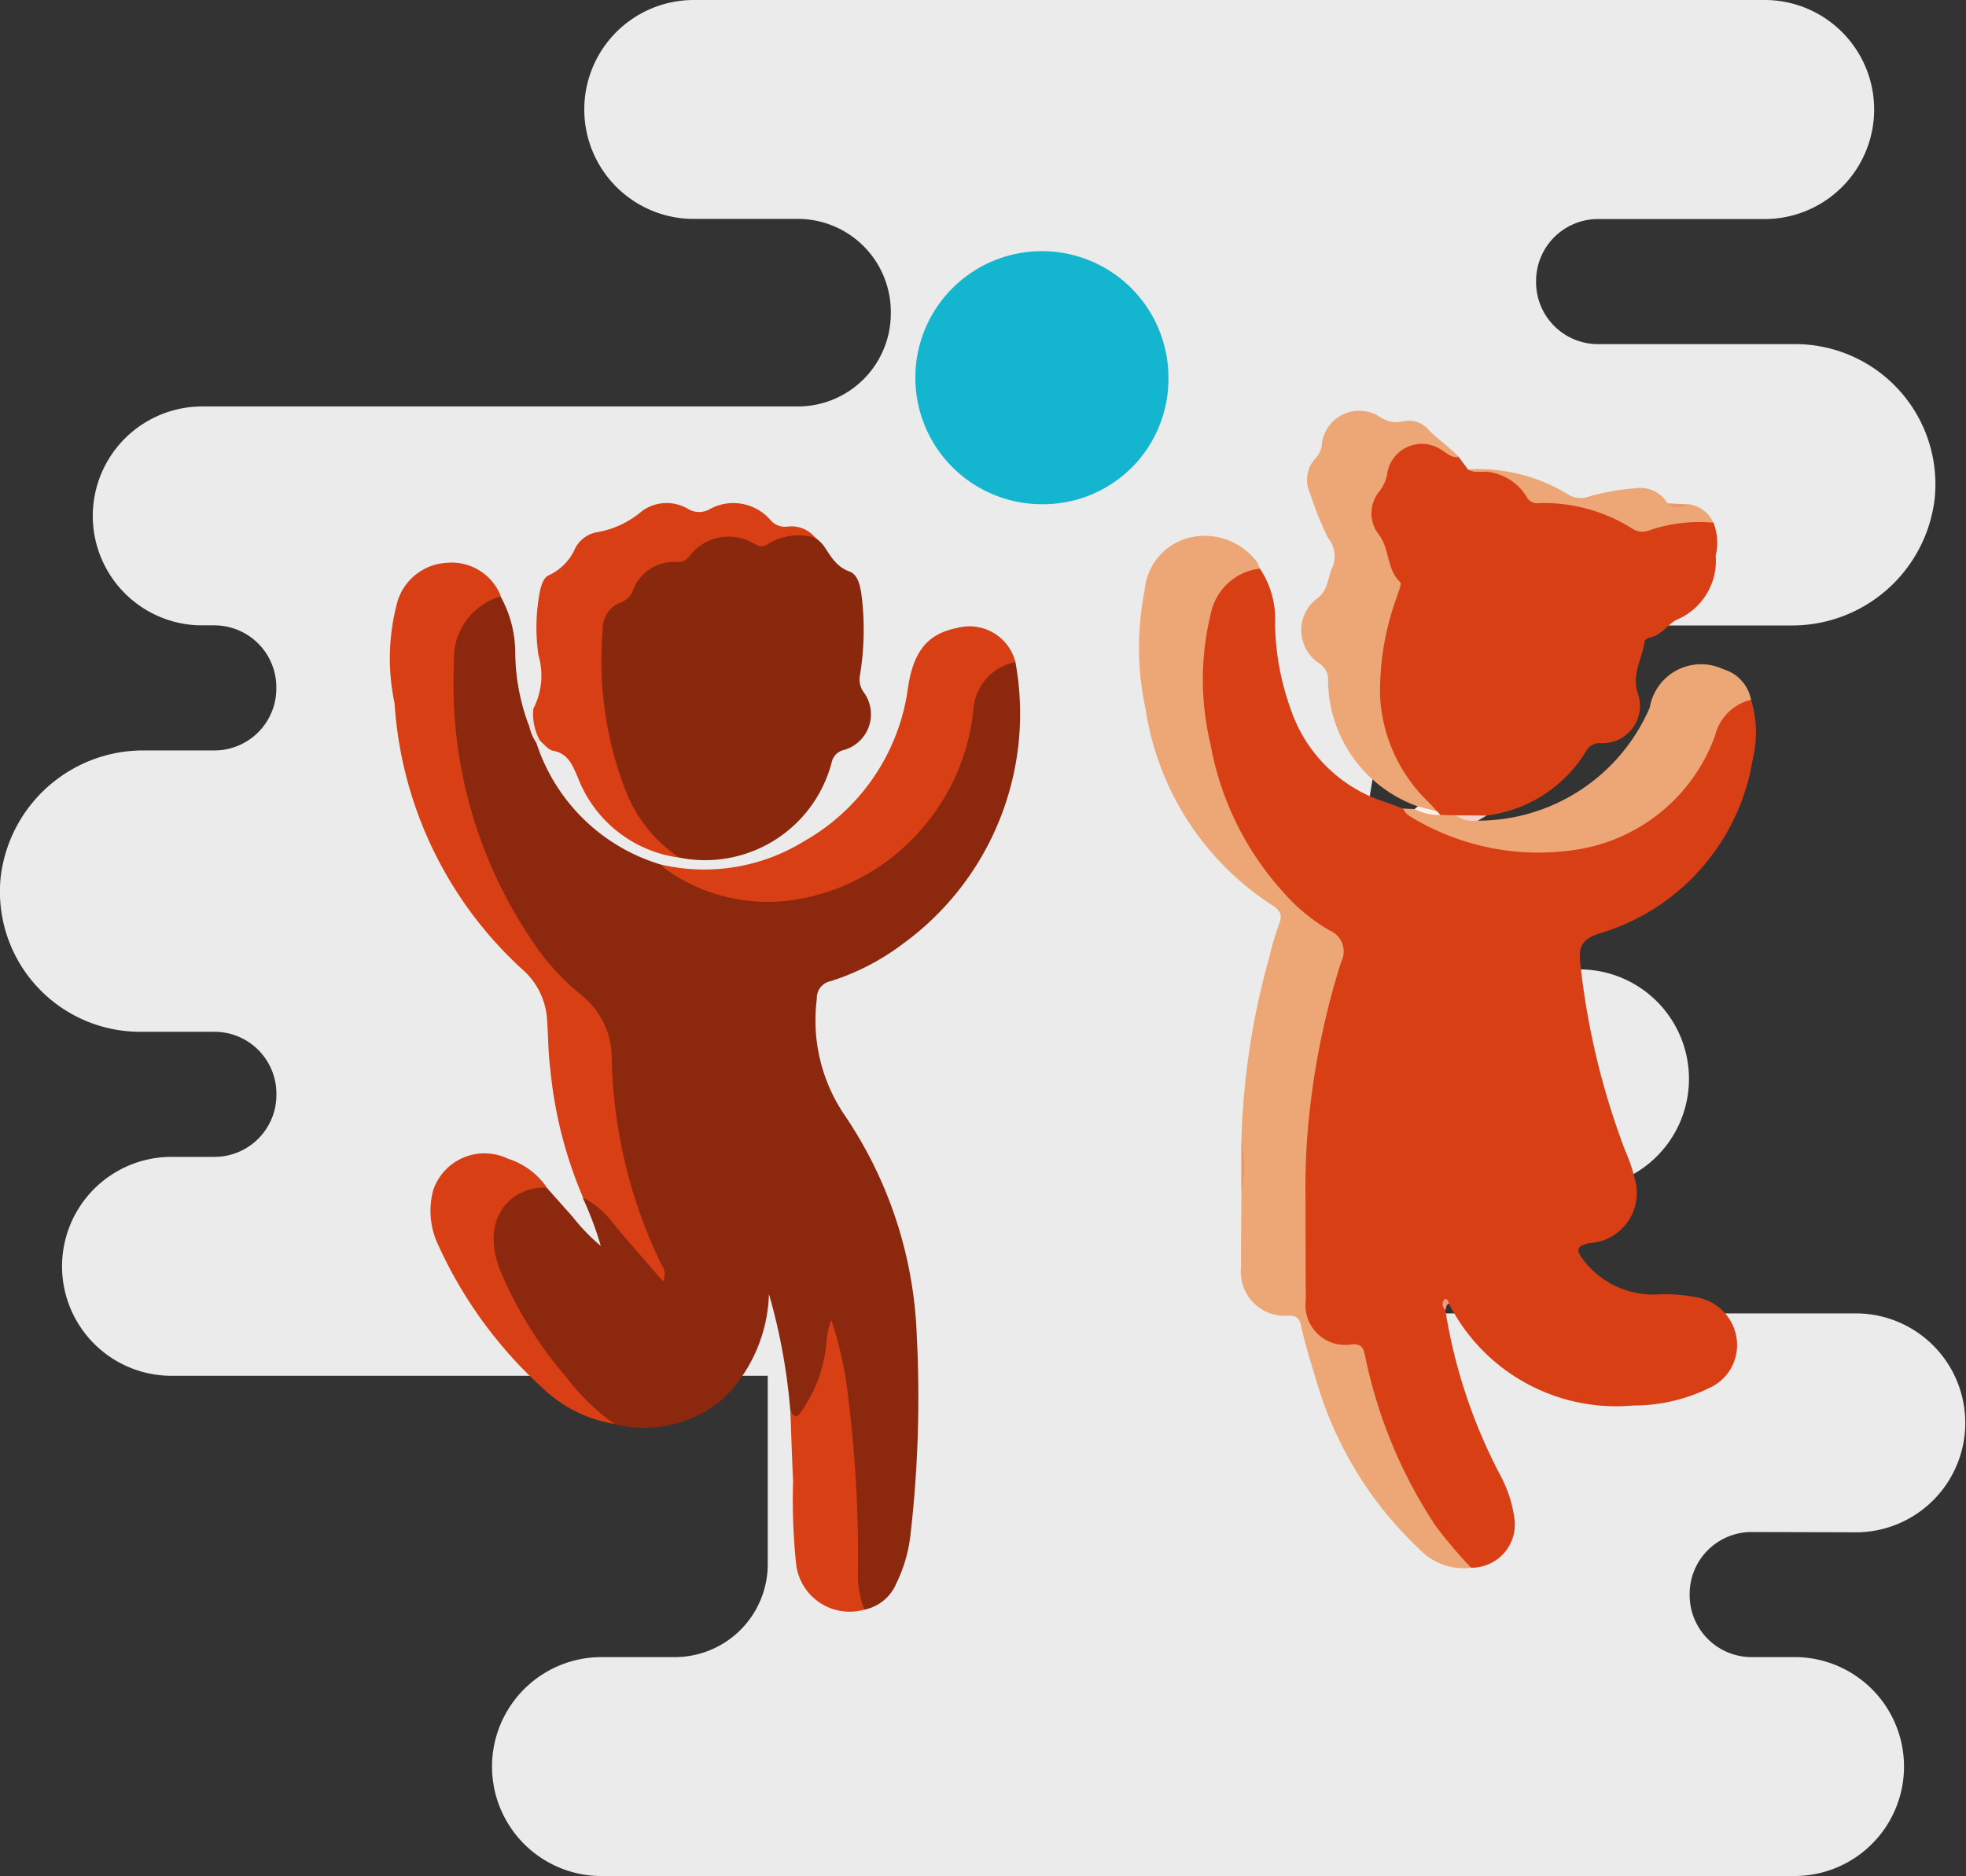
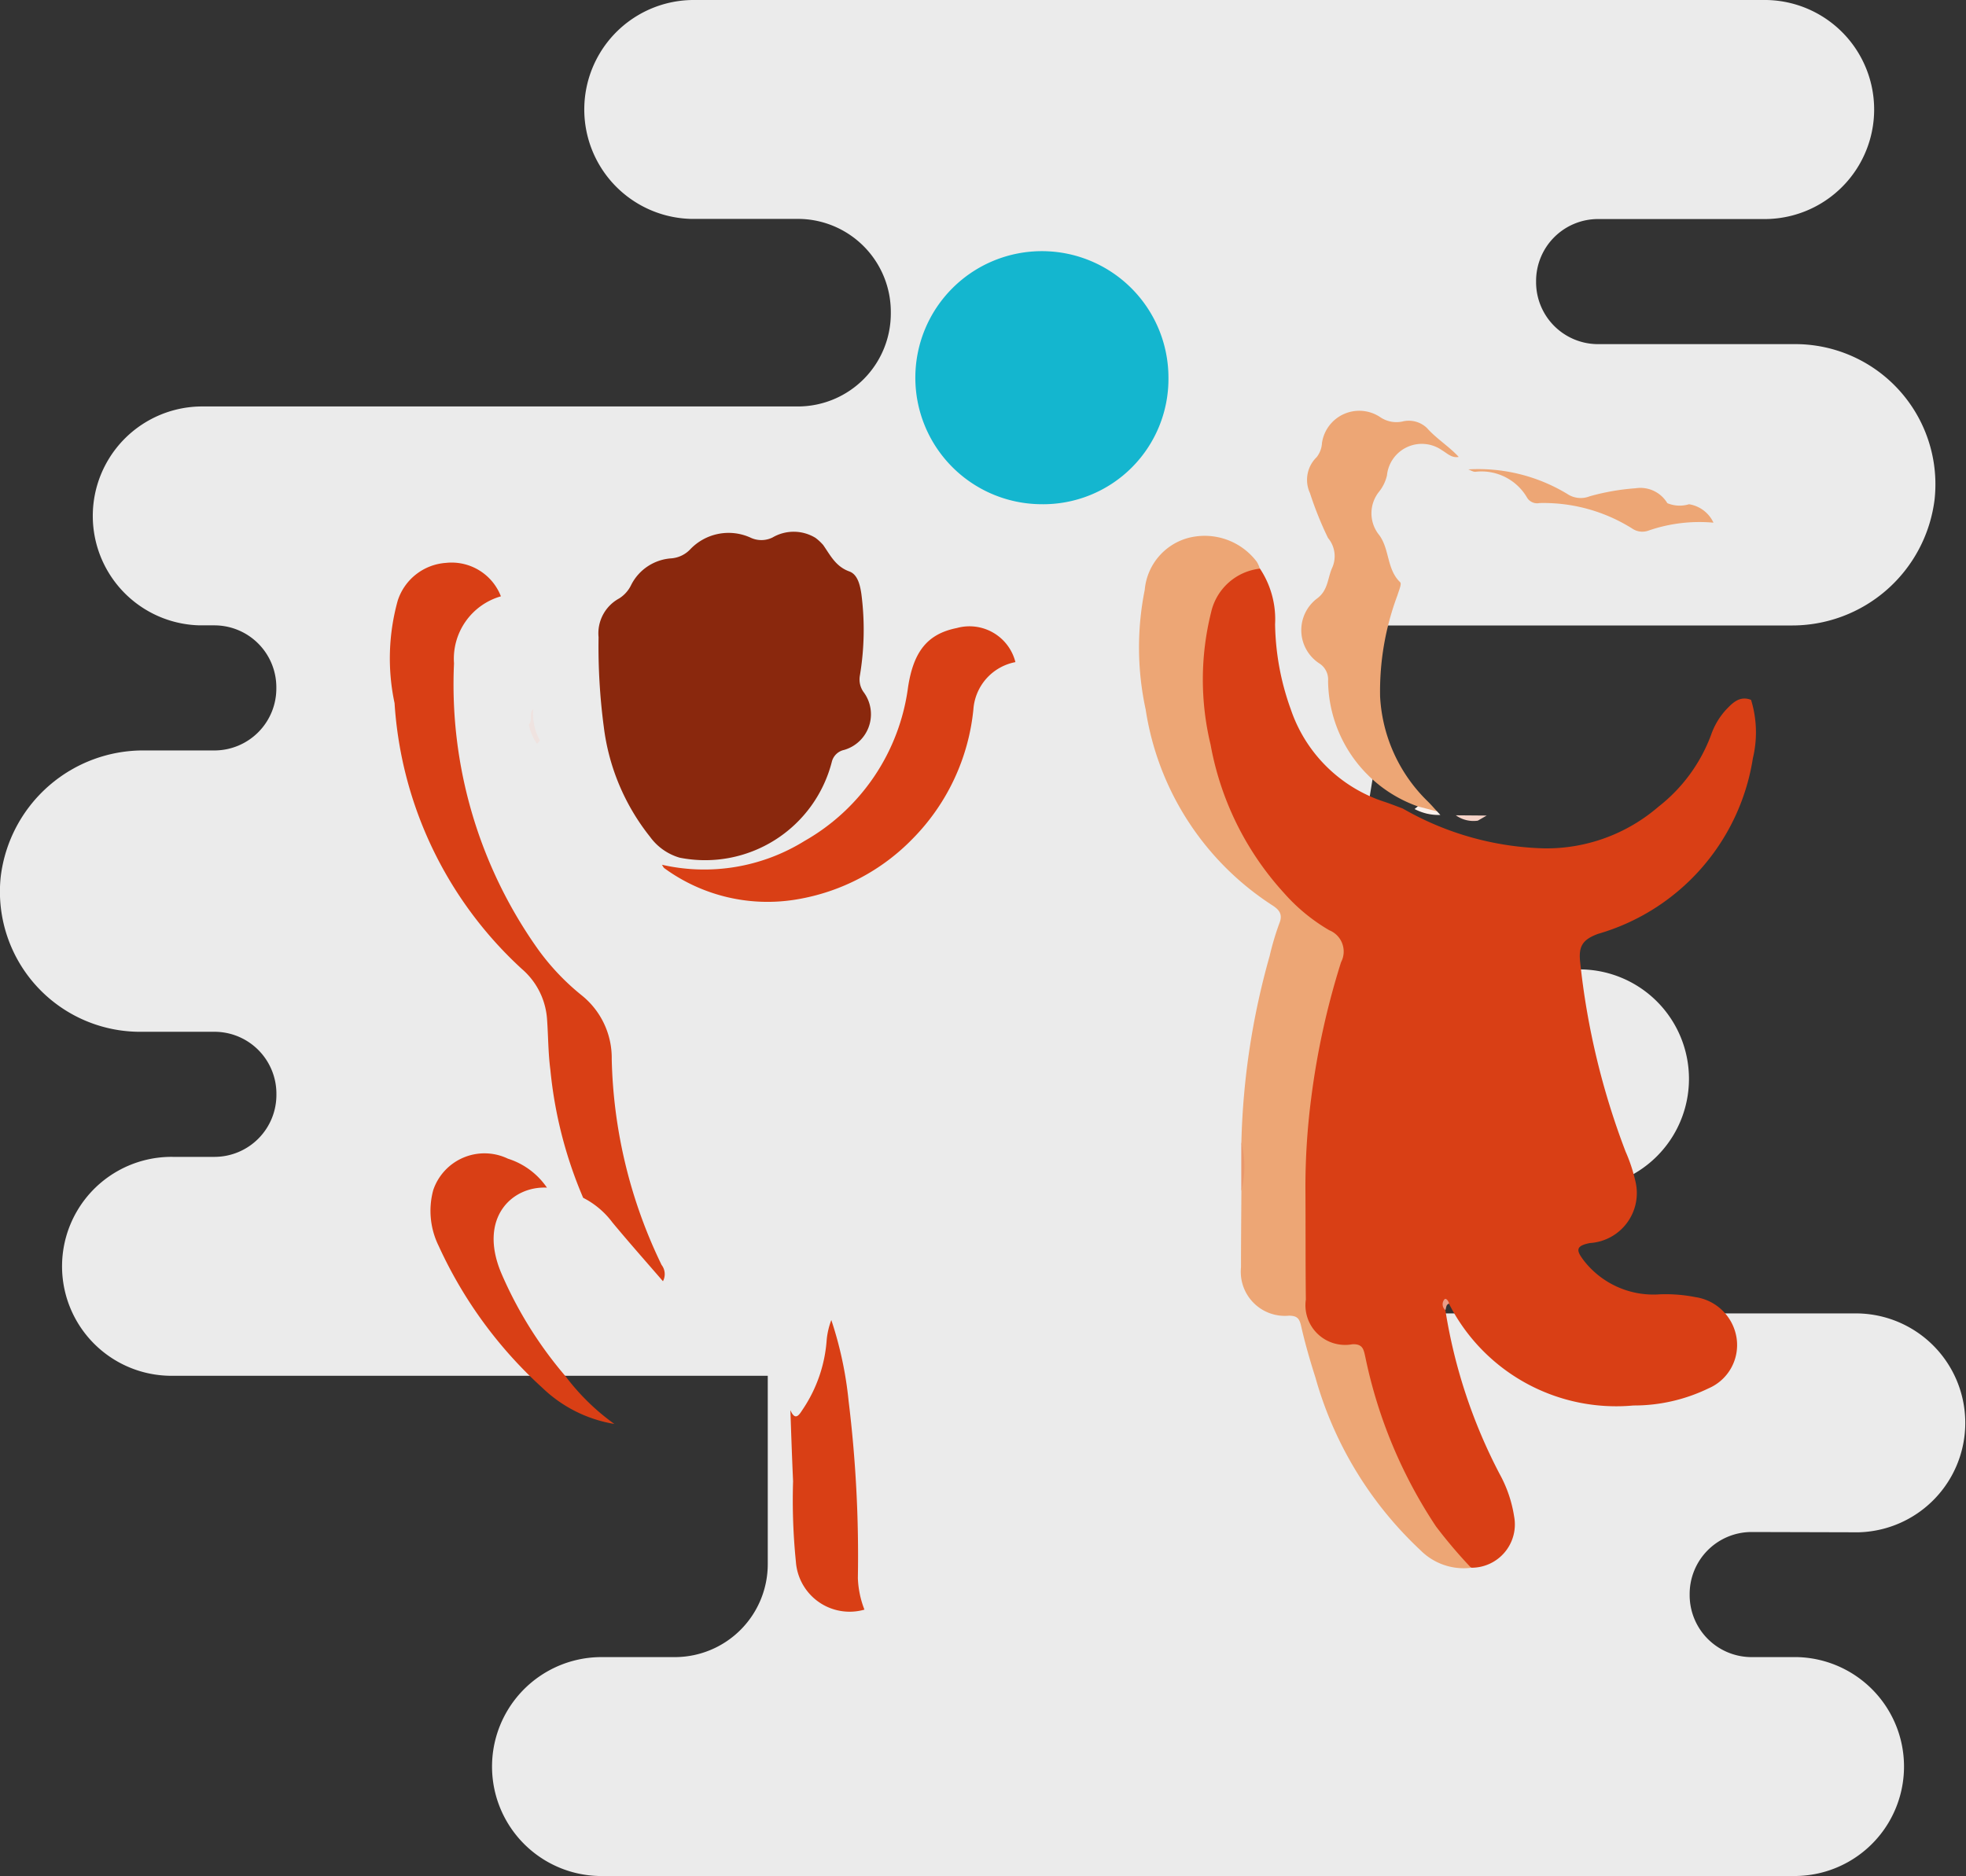
<svg xmlns="http://www.w3.org/2000/svg" width="54.497" height="52.02" viewBox="0 0 54.497 52.02">
  <rect x="0" y="0" width="54.497" height="52.02" fill="#333333" stroke="none" />
  <g id="icon-camps" transform="translate(-1631.263 -1365.98)">
    <path id="Trazado_350" data-name="Trazado 350" d="M51.517,44.483a3.035,3.035,0,0,0-.093-6.069H38.318a1.718,1.718,0,0,1-1.7-1.734h0a1.718,1.718,0,0,1,1.7-1.734h5.437a3.035,3.035,0,0,0,.1-6.069H37.892a2.148,2.148,0,0,1-2.129-2.168h0a2.148,2.148,0,0,1,2.129-2.168l.426-2.6-.852-2.6H49.633a3.98,3.98,0,0,0,3.993-3.5,3.886,3.886,0,0,0-3.812-4.3H44.279a1.718,1.718,0,0,1-1.7-1.734h0a1.718,1.718,0,0,1,1.7-1.734h4.585A3.035,3.035,0,0,0,48.962,2H19.257a3.035,3.035,0,0,0-.1,6.069h2.98a2.578,2.578,0,0,1,2.555,2.6h0a2.578,2.578,0,0,1-2.555,2.6H5.633a3.035,3.035,0,0,0-.1,6.069h.426a1.718,1.718,0,0,1,1.7,1.734h0a1.718,1.718,0,0,1-1.7,1.734H4.012a3.98,3.98,0,0,0-3.993,3.5,3.886,3.886,0,0,0,3.812,4.3H5.961a1.718,1.718,0,0,1,1.7,1.734h0a1.718,1.718,0,0,1-1.7,1.734H4.781a3.035,3.035,0,0,0-.1,6.069h16.6v5.2a2.578,2.578,0,0,1-2.555,2.6H16.7a3.035,3.035,0,0,0-.1,6.069H49.716a3.035,3.035,0,0,0,.1-6.069H48.536a1.718,1.718,0,0,1-1.7-1.734h0a1.718,1.718,0,0,1,1.7-1.734Z" transform="translate(1631.264 1363.98)" fill="#ebebeb" />
    <g id="Grupo_156" data-name="Grupo 156" transform="translate(-1.317 -187.104)">
      <path id="Trazado_416" data-name="Trazado 416" d="M914.944,426.207a3.061,3.061,0,0,1,.051,1.615,6.04,6.04,0,0,1-4.288,4.871c-.444.161-.547.355-.5.786a20.736,20.736,0,0,0,1.259,5.252,4.442,4.442,0,0,1,.27.814,1.388,1.388,0,0,1-1.254,1.721c-.441.081-.36.235-.179.479a2.441,2.441,0,0,0,2.113.943,4.272,4.272,0,0,1,.983.077,1.354,1.354,0,0,1,1.143,1.131,1.306,1.306,0,0,1-.779,1.4,4.737,4.737,0,0,1-2.08.474,5.2,5.2,0,0,1-5.113-2.822c-.126-.012-.133,0-.1.175a14.733,14.733,0,0,0,1.506,4.549,3.563,3.563,0,0,1,.4,1.174,1.2,1.2,0,0,1-1.187,1.422,1.928,1.928,0,0,1-.791-.712,12.053,12.053,0,0,1-2.14-4.669c-.1-.434-.226-.708-.758-.735a1.143,1.143,0,0,1-1-1.217c-.019-.905.021-1.812-.012-2.717a19.915,19.915,0,0,1,.351-4.287,23.5,23.5,0,0,1,.581-2.343c.165-.566.13-.631-.343-.966a8.177,8.177,0,0,1-3.335-5.808,7.583,7.583,0,0,1,.009-2.617,2.039,2.039,0,0,1,.934-1.53c.2-.111.4-.239.645-.1a2.54,2.54,0,0,1,.42,1.543,7.217,7.217,0,0,0,.433,2.352,4.062,4.062,0,0,0,2.627,2.58c.161.055.319.118.479.177a8.275,8.275,0,0,0,3.93,1.105,4.752,4.752,0,0,0,3.159-1.156,4.517,4.517,0,0,0,1.456-1.986,2.012,2.012,0,0,1,.414-.7C914.43,426.293,914.626,426.083,914.944,426.207Z" transform="translate(766.175 1146.281)" fill="#d93f15" />
-       <path id="Trazado_417" data-name="Trazado 417" d="M827.434,427.721a7.893,7.893,0,0,1-3.141,7.827,6.622,6.622,0,0,1-1.978,1.018.476.476,0,0,0-.386.492,4.677,4.677,0,0,0,.764,3.214A11.62,11.62,0,0,1,824.7,446.4a33.3,33.3,0,0,1-.178,5.542,4.047,4.047,0,0,1-.386,1.314,1.221,1.221,0,0,1-.892.736.873.873,0,0,1-.292-.811c-.011-.945-.047-1.889-.084-2.834a21.672,21.672,0,0,0-.474-3.745,1.713,1.713,0,0,1-.058-.446,4.038,4.038,0,0,1-.685,2.311c-.083.118-.185.241-.34.234s-.074-.161-.118-.241a16.464,16.464,0,0,0-.591-3.22,4.257,4.257,0,0,1-1.261,2.9,3.4,3.4,0,0,1-3.028.71c-.739-.235-1.114-.886-1.572-1.423a13.174,13.174,0,0,1-1.563-2.472,2.94,2.94,0,0,1-.306-1.16,1.5,1.5,0,0,1,.949-1.5.726.726,0,0,1,.624,0c.237.268.475.534.711.8a5.476,5.476,0,0,0,.784.812,9.266,9.266,0,0,0-.5-1.333c.326-.069.477.2.681.359a.558.558,0,0,1,.087.095c.415.531.874,1.026,1.371,1.586a14,14,0,0,1-1.065-2.924,13.111,13.111,0,0,1-.388-2.765,2.557,2.557,0,0,0-1-2.052,8.788,8.788,0,0,1-2.322-3.379,13.781,13.781,0,0,1-1.069-5.543,2.306,2.306,0,0,1,.769-1.849.627.627,0,0,1,.66-.2,3.243,3.243,0,0,1,.406,1.591,5.85,5.85,0,0,0,.368,1.96c.2.126.185.346.228.54a5.186,5.186,0,0,0,3.461,3.347c.4.187.779.426,1.2.584a5.03,5.03,0,0,0,5.13-.916,5.716,5.716,0,0,0,2.183-3.877,1.781,1.781,0,0,1,.776-1.332C827.078,427.691,827.24,427.587,827.434,427.721Z" transform="translate(833.293 1143.72)" fill="#8b280d" />
-       <path id="Trazado_418" data-name="Trazado 418" d="M929.062,410.045a1.53,1.53,0,0,1,.062.912,1.774,1.774,0,0,1-1.059,1.769c-.239.1-.42.414-.724.492-.087.023-.176.039-.191.142-.072.478-.369.9-.175,1.448a1.034,1.034,0,0,1-1.023,1.349.426.426,0,0,0-.416.215,3.766,3.766,0,0,1-2.759,1.791,3.371,3.371,0,0,1-.761.1.989.989,0,0,1-.539-.065.762.762,0,0,1-.168-.117,4.792,4.792,0,0,1-1.324-5.343c.07-.234.125-.472.2-.7.036-.11.091-.241.027-.335-.261-.388-.263-.878-.515-1.266a1.107,1.107,0,0,1,.008-1.328,1.6,1.6,0,0,0,.205-.47,1.047,1.047,0,0,1,1.641-.677c.151.083.291.185.447.258l.26.349c.3.128.616-.017.922.094a1.468,1.468,0,0,1,.7.475.644.644,0,0,0,.555.266,4.255,4.255,0,0,1,2.208.588.938.938,0,0,0,.813.089c.366-.116.762-.108,1.138-.2A.569.569,0,0,1,929.062,410.045Z" transform="translate(751.015 1157.531)" fill="#d93f15" />
      <path id="Trazado_419" data-name="Trazado 419" d="M835.253,418.59a1.328,1.328,0,0,1,.216.2c.2.286.345.595.724.732.226.082.295.363.333.616a7.693,7.693,0,0,1-.04,2.27.6.6,0,0,0,.11.469,1.029,1.029,0,0,1-.549,1.594.446.446,0,0,0-.337.321,3.625,3.625,0,0,1-4.22,2.666,1.546,1.546,0,0,1-.822-.58,6.08,6.08,0,0,1-1.281-3.048,16.942,16.942,0,0,1-.145-2.484,1.1,1.1,0,0,1,.572-1.076.9.9,0,0,0,.336-.382,1.347,1.347,0,0,1,1.1-.728.809.809,0,0,0,.53-.248,1.468,1.468,0,0,1,1.666-.331.7.7,0,0,0,.618,0A1.16,1.16,0,0,1,835.253,418.59Z" transform="translate(819.93 1149.405)" fill="#8a280d" />
      <path id="Trazado_420" data-name="Trazado 420" d="M895.974,419.824a1.565,1.565,0,0,0-1.352,1.217,7.692,7.692,0,0,0-.013,3.662,8.283,8.283,0,0,0,2.034,4.112,5.07,5.07,0,0,0,1.258,1.035.635.635,0,0,1,.325.884,21.442,21.442,0,0,0-.828,3.77,19.189,19.189,0,0,0-.16,2.483c.007,1.034,0,2.068.012,3.1a1.1,1.1,0,0,0,1.286,1.241c.3-.016.317.154.363.355a13.351,13.351,0,0,0,1.958,4.695,13.684,13.684,0,0,0,.974,1.147,1.688,1.688,0,0,1-1.4-.483,10.4,10.4,0,0,1-2.915-4.79c-.151-.475-.291-.956-.4-1.442-.048-.209-.119-.271-.333-.275a1.222,1.222,0,0,1-1.331-1.338c0-.7.007-1.409.011-2.113a6.28,6.28,0,0,0,0-1.367,20.78,20.78,0,0,1,.783-5.154,7.716,7.716,0,0,1,.267-.9c.105-.252,0-.38-.184-.5a7.873,7.873,0,0,1-3.519-5.432,8.118,8.118,0,0,1-.026-3.32,1.64,1.64,0,0,1,1.191-1.435,1.809,1.809,0,0,1,1.916.659A.776.776,0,0,1,895.974,419.824Z" transform="translate(771.528 1149.026)" fill="#eda675" />
      <path id="Trazado_421" data-name="Trazado 421" d="M869.787,392.527a3.508,3.508,0,1,1,3.544-3.506A3.473,3.473,0,0,1,869.787,392.527Z" transform="translate(791.638 1174.536)" fill="#14b6cf" />
      <path id="Trazado_422" data-name="Trazado 422" d="M807.8,423.008a1.8,1.8,0,0,0-1.3,1.86,12.675,12.675,0,0,0,2.328,7.925,6.562,6.562,0,0,0,1.207,1.274,2.224,2.224,0,0,1,.837,1.769,13.735,13.735,0,0,0,1.382,5.709.419.419,0,0,1,.038.452c-.477-.552-.948-1.083-1.4-1.628a2.324,2.324,0,0,0-.812-.685,11.922,11.922,0,0,1-.909-3.549c-.062-.468-.058-.944-.093-1.416a2.018,2.018,0,0,0-.7-1.382,10.942,10.942,0,0,1-3.526-7.368,5.971,5.971,0,0,1,.088-2.842,1.514,1.514,0,0,1,1.335-1.046A1.465,1.465,0,0,1,807.8,423.008Z" transform="translate(838.665 1146.609)" fill="#d93f15" />
-       <path id="Trazado_423" data-name="Trazado 423" d="M829.329,416.016a1.631,1.631,0,0,0-1.353.195c-.138.088-.243.013-.359-.039a1.368,1.368,0,0,0-1.775.346.382.382,0,0,1-.349.17,1.215,1.215,0,0,0-1.218.775.562.562,0,0,1-.338.345.756.756,0,0,0-.5.738,9.97,9.97,0,0,0,.625,4.461,3.909,3.909,0,0,0,1.5,1.877,3.5,3.5,0,0,1-2.818-2.224c-.15-.341-.261-.658-.689-.741-.136-.026-.246-.185-.368-.283-.295-.24-.19-.564-.183-.868a2,2,0,0,0,.148-1.5,5.313,5.313,0,0,1,.038-1.753c.042-.186.1-.407.268-.468a1.462,1.462,0,0,0,.711-.737.854.854,0,0,1,.561-.44,2.6,2.6,0,0,0,1.3-.6,1.162,1.162,0,0,1,1.262-.059.593.593,0,0,0,.628,0,1.359,1.359,0,0,1,1.647.294.532.532,0,0,0,.5.2A.85.85,0,0,1,829.329,416.016Z" transform="translate(825.853 1151.978)" fill="#d93f15" />
      <path id="Trazado_424" data-name="Trazado 424" d="M846.473,430.54a1.438,1.438,0,0,0-1.165,1.313,5.94,5.94,0,0,1-1.684,3.584,5.805,5.805,0,0,1-3.218,1.683,4.855,4.855,0,0,1-3.659-.862c-.033-.022-.049-.069-.073-.1a5.272,5.272,0,0,0,3.954-.66,5.768,5.768,0,0,0,2.868-4.256c.151-1,.542-1.485,1.353-1.647A1.313,1.313,0,0,1,846.473,430.54Z" transform="translate(814.254 1140.901)" fill="#d93f15" />
      <path id="Trazado_425" data-name="Trazado 425" d="M916.043,405.562c-.194.038-.318-.1-.464-.185a.971.971,0,0,0-1.525.7,1.132,1.132,0,0,1-.223.455.954.954,0,0,0,.007,1.195c.293.393.206.949.583,1.31.047.045-.04.239-.076.361a7.579,7.579,0,0,0-.481,2.81,4.375,4.375,0,0,0,1.316,2.9c.092.09.176.188.264.282-.226.136-.389.032-.535-.139a3.734,3.734,0,0,1-2.487-3.479.529.529,0,0,0-.252-.491,1.1,1.1,0,0,1-.045-1.8c.292-.22.283-.54.4-.822a.786.786,0,0,0-.105-.85,9.672,9.672,0,0,1-.5-1.243.876.876,0,0,1,.188-1,.7.7,0,0,0,.145-.391,1.044,1.044,0,0,1,1.624-.709.8.8,0,0,0,.608.114.725.725,0,0,1,.679.182C915.434,405.065,915.776,405.27,916.043,405.562Z" transform="translate(756.972 1160.19)" fill="#eda675" />
-       <path id="Trazado_426" data-name="Trazado 426" d="M924.611,438.207l.428.01c.194.085.424.026.609.149a5.187,5.187,0,0,0,4.767-3.136,1.442,1.442,0,0,1,2.037-1.063,1.091,1.091,0,0,1,.771.849,1.338,1.338,0,0,0-.993.979,4.874,4.874,0,0,1-3.831,3.172,6.811,6.811,0,0,1-4.671-.947c-.068-.039-.109-.125-.162-.189l.33.013A4.344,4.344,0,0,1,924.611,438.207Z" transform="translate(747.896 1137.471)" fill="#eda675" />
      <path id="Trazado_427" data-name="Trazado 427" d="M851.742,513.416c.144.337.261.1.349-.029a3.94,3.94,0,0,0,.658-1.922,2.112,2.112,0,0,1,.128-.546,10.356,10.356,0,0,1,.479,2.243,35.3,35.3,0,0,1,.257,4.91,2.654,2.654,0,0,0,.182.876,1.493,1.493,0,0,1-1.9-1.329,16.86,16.86,0,0,1-.078-2.232C851.787,514.731,851.765,514.074,851.742,513.416Z" transform="translate(802.747 1078.763)" fill="#d93f15" />
      <path id="Trazado_428" data-name="Trazado 428" d="M812.764,492.416c-.978-.047-1.905.846-1.268,2.365a11.174,11.174,0,0,0,1.791,2.874,6.241,6.241,0,0,0,1.346,1.313,3.761,3.761,0,0,1-2-1.006,12.074,12.074,0,0,1-2.869-3.927,2.2,2.2,0,0,1-.152-1.55,1.5,1.5,0,0,1,2.07-.872A2.064,2.064,0,0,1,812.764,492.416Z" transform="translate(834.977 1093.595)" fill="#d93f15" />
      <path id="Trazado_429" data-name="Trazado 429" d="M938.041,412.578a4.319,4.319,0,0,0-1.791.216.5.5,0,0,1-.43-.033,4.614,4.614,0,0,0-2.6-.727.329.329,0,0,1-.337-.135,1.462,1.462,0,0,0-1.446-.731c-.062,0-.129-.043-.194-.067a4.756,4.756,0,0,1,2.74.677.671.671,0,0,0,.626.069,6.373,6.373,0,0,1,1.273-.223.87.87,0,0,1,.88.413.881.881,0,0,0,.6.03A.9.9,0,0,1,938.041,412.578Z" transform="translate(742.036 1154.997)" fill="#eda675" />
      <path id="Trazado_430" data-name="Trazado 430" d="M904.634,490.016a2.757,2.757,0,0,1,0,1.368Q904.634,490.7,904.634,490.016Z" transform="translate(762.354 1094.727)" fill="#e9986c" />
      <path id="Trazado_431" data-name="Trazado 431" d="M821.188,439.25a1.524,1.524,0,0,0,.183.868l-.078.094a1.314,1.314,0,0,1-.228-.54C821.184,439.554,821.053,439.363,821.188,439.25Z" transform="translate(826.175 1133.496)" fill="#efe3e0" />
      <path id="Trazado_432" data-name="Trazado 432" d="M930.409,451.849a.838.838,0,0,1-.609-.149l.856.007Z" transform="translate(743.135 1123.988)" fill="#f5d2c7" />
      <path id="Trazado_433" data-name="Trazado 433" d="M925.678,450.891a1.416,1.416,0,0,1-.715-.164l.089-.073.535.139Z" transform="translate(746.829 1124.787)" fill="#fbf0eb" />
-       <path id="Trazado_434" data-name="Trazado 434" d="M955.192,415.121a.492.492,0,0,1-.6-.03Z" transform="translate(724.198 1151.946)" fill="#e9996d" />
+       <path id="Trazado_434" data-name="Trazado 434" d="M955.192,415.121Z" transform="translate(724.198 1151.946)" fill="#e9996d" />
      <path id="Trazado_435" data-name="Trazado 435" d="M928.335,508.759a.209.209,0,0,1-.023-.3c.039-.042.113.044.124.121C928.346,508.61,928.364,508.7,928.335,508.759Z" transform="translate(744.31 1080.647)" fill="#eb9c87" />
    </g>
  </g>
</svg>